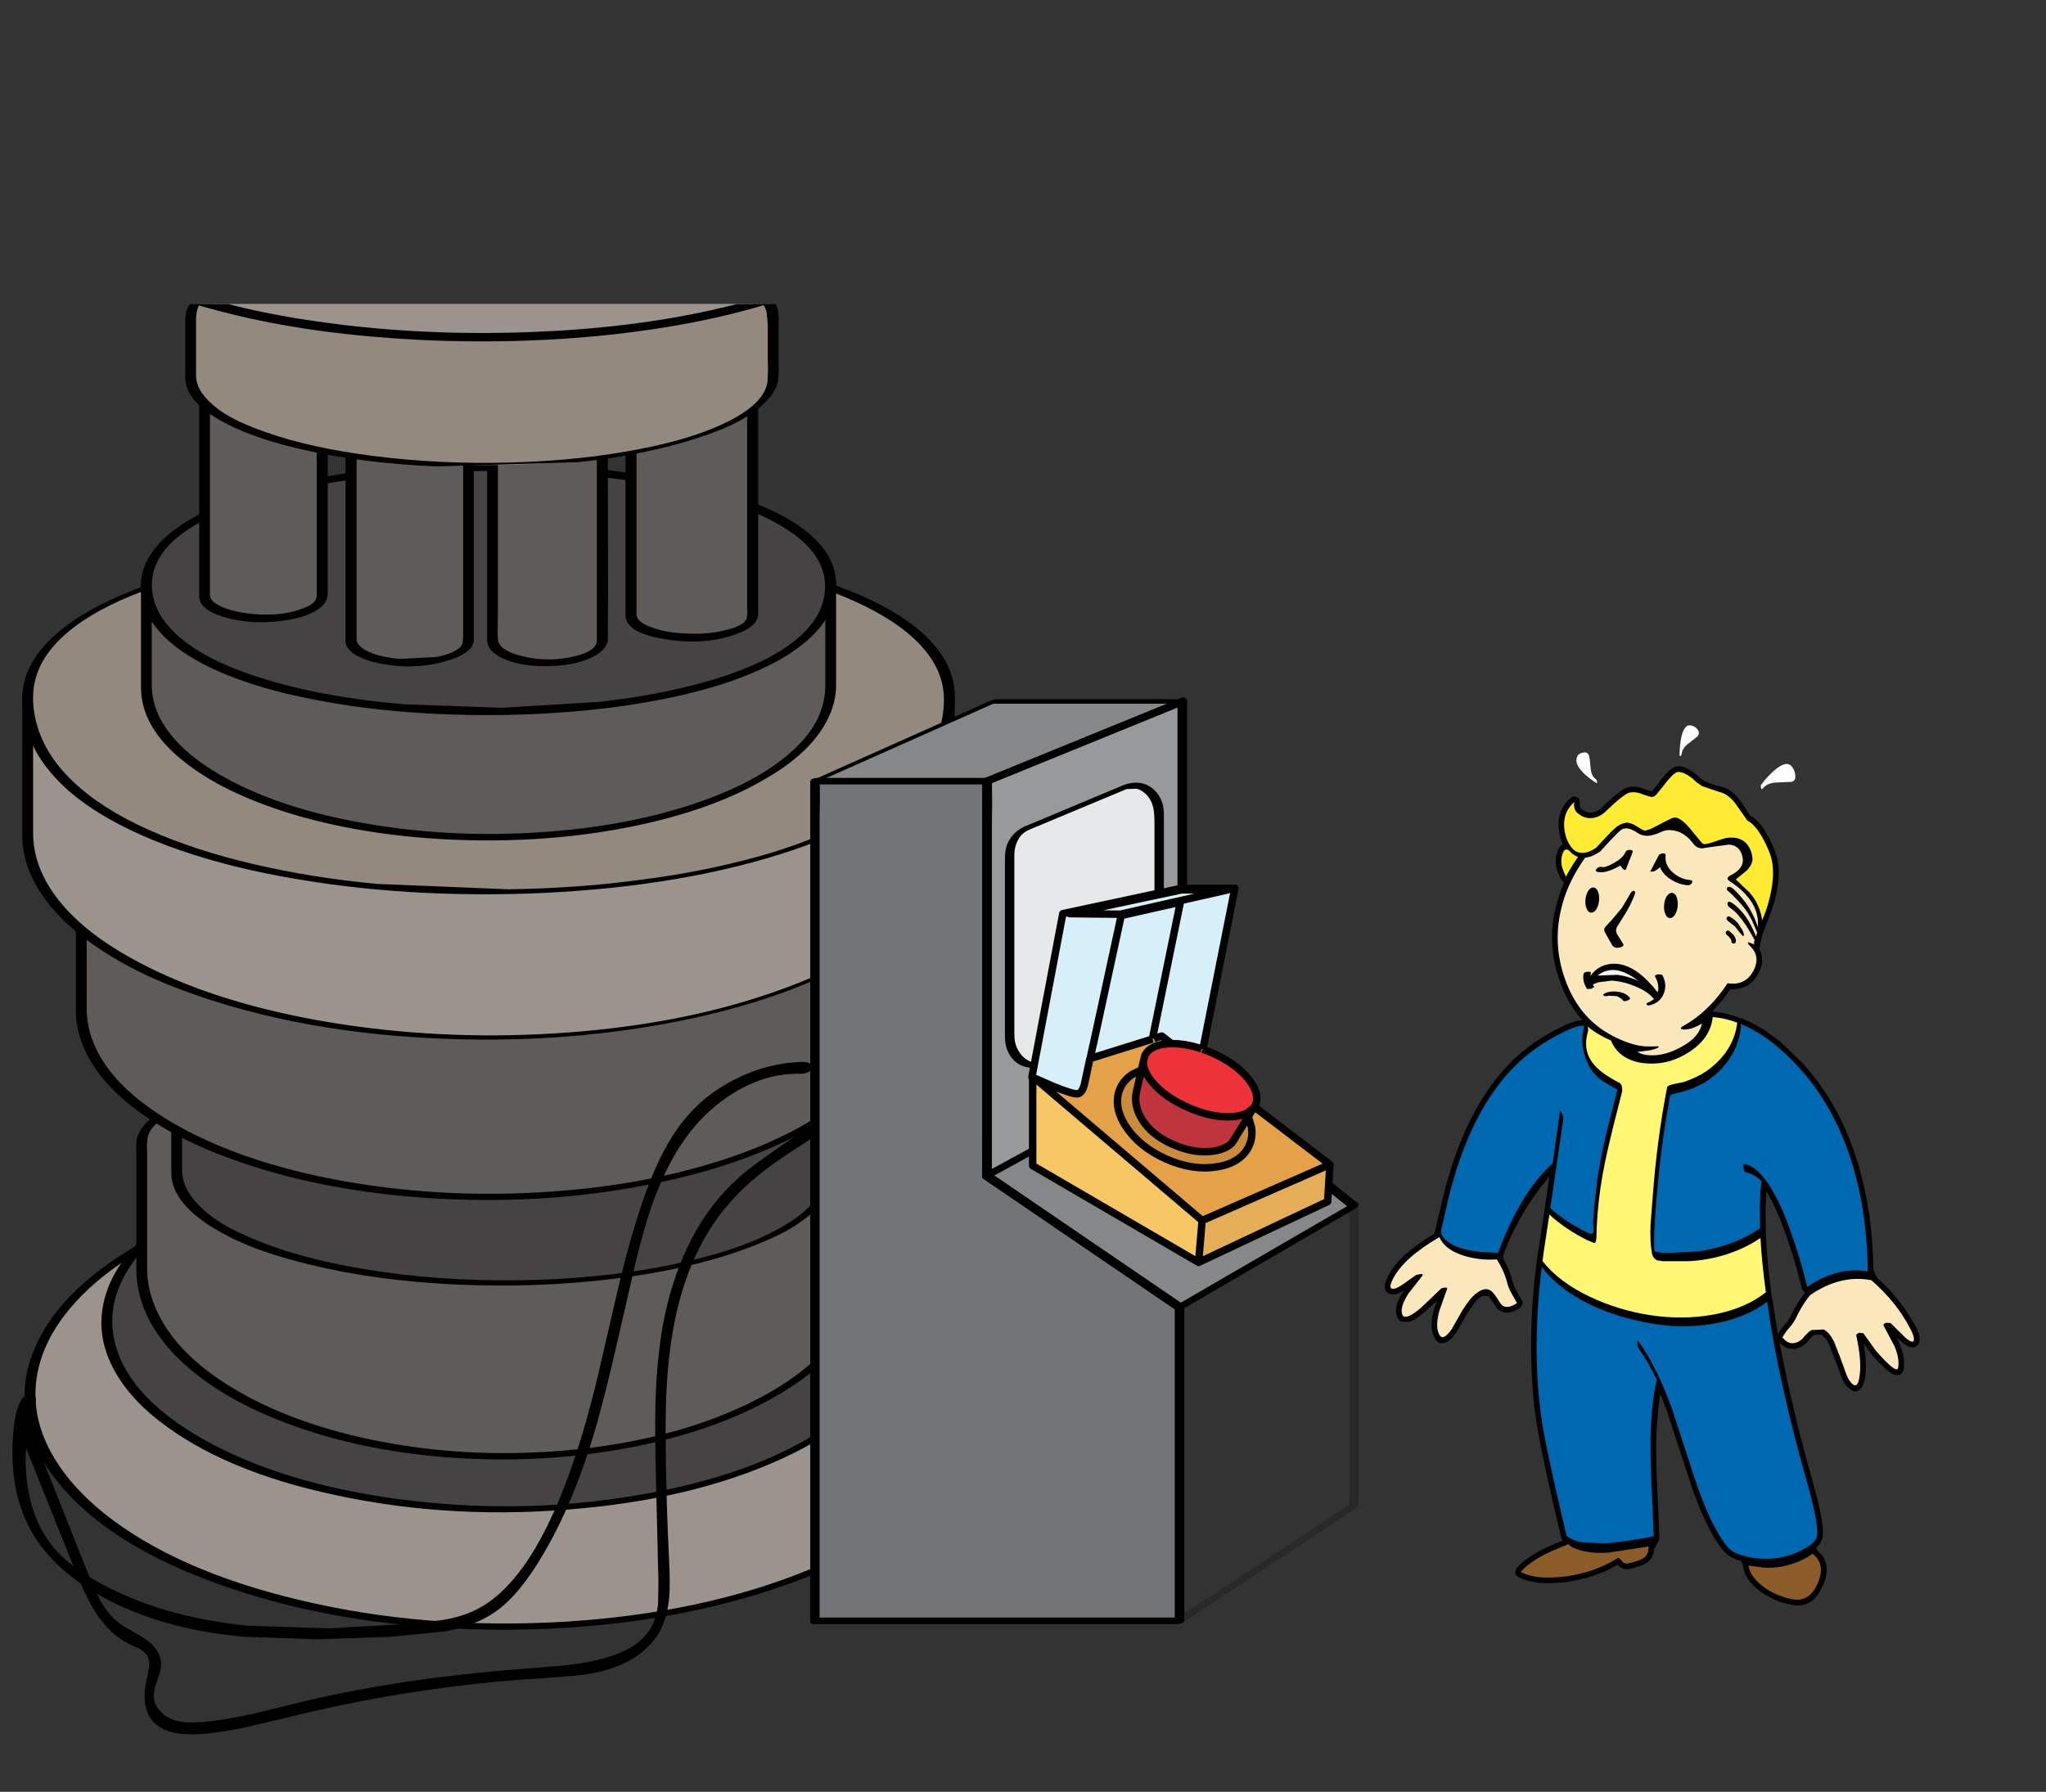
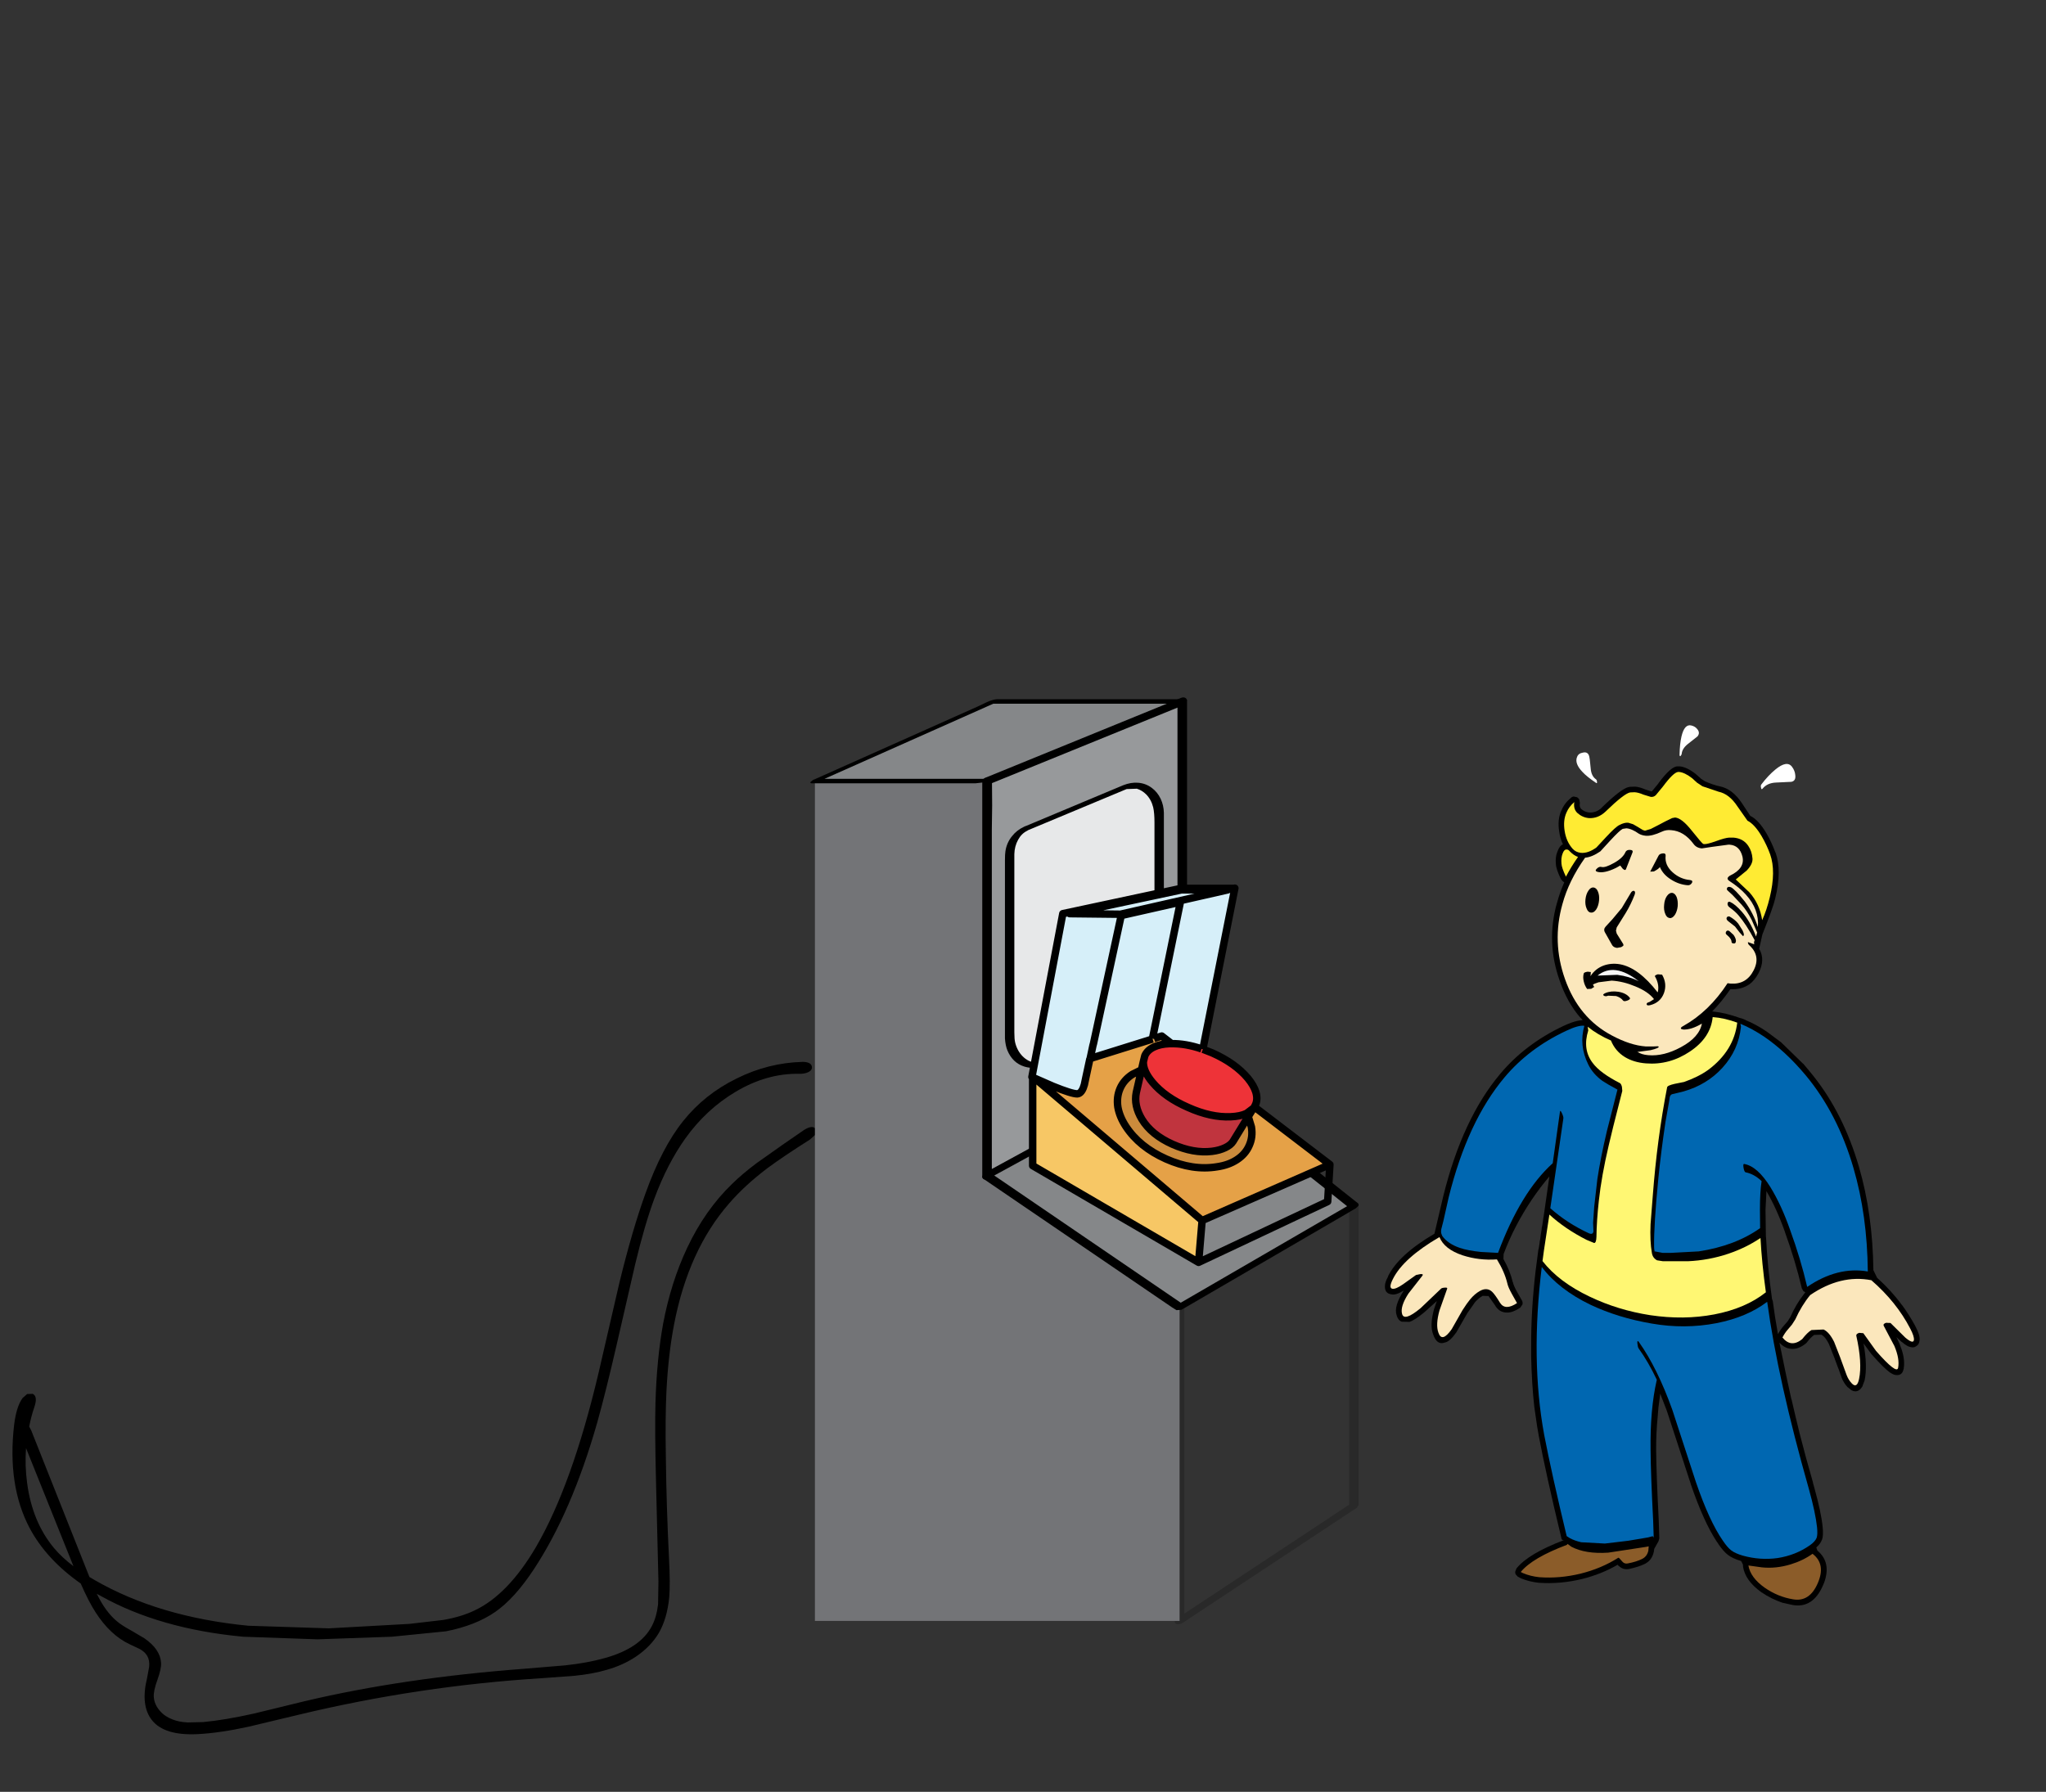
<svg xmlns="http://www.w3.org/2000/svg" xmlns:ns1="https://www.free-decompiler.com/flash" xmlns:xlink="http://www.w3.org/1999/xlink" ns1:objectType="frame" height="963.5px" width="1100.0px">
  <rect width="100%" height="100%" fill="#333333" stroke="none" />
  <g transform="matrix(2.0, 0.0, 0.0, 2.0, 0.0, 163.5)">
    <clipPath id="clipPath0" transform="matrix(1.0, 0.0, 0.0, 1.0, 0.0, 0.0)">
-       <path d="M0.0 0.0 L550.0 0.0 550.0 400.0 0.0 400.0 0.0 0.0" fill="#97999b" fill-rule="evenodd" stroke="none" />
-     </clipPath>
+       </clipPath>
    <g clip-path="url(#clipPath0)">
      <use ns1:characterId="3" height="438.15" transform="matrix(1.0, 0.0, 0.0, 1.0, 5.95, -81.75)" width="258.9" xlink:href="#sprite0" />
    </g>
    <use ns1:characterId="4" height="180.8" transform="matrix(1.0, 0.0, 0.0, 1.0, 3.35, 203.75)" width="272.3" xlink:href="#shape2" />
    <use ns1:characterId="6" height="249.2" transform="matrix(0.871, 0.0, 0.0, 1.0, 217.8, 105.75)" width="169.25" xlink:href="#sprite1" />
    <use ns1:characterId="8" height="102.6" transform="matrix(1.0, 0.0, 0.0, 1.0, 276.4, 156.05)" width="82.1" xlink:href="#sprite2" />
    <use ns1:characterId="23" height="249.75" transform="matrix(1.0, 0.0, 0.0, 1.0, 336.45, 100.15)" width="198.15" xlink:href="#sprite3" />
  </g>
  <defs>
    <g id="sprite0" transform="matrix(1.0, 0.0, 0.0, 1.0, 0.05, 12.8)">
      <use ns1:characterId="2" height="438.15" transform="matrix(1.0, 0.0, 0.0, 1.0, -0.05, -12.8)" width="258.9" xlink:href="#shape1" />
    </g>
    <g id="shape1" transform="matrix(1.0, 0.0, 0.0, 1.0, 0.05, 12.8)">
      <path d="M238.25 313.3 Q247.8 321.95 253.5 332.1 256.35 337.2 257.3 340.55 L257.3 362.35 Q257.3 375.0 247.3 386.55 237.6 397.7 219.95 406.3 182.6 424.5 129.7 424.5 76.8 424.5 39.45 406.3 21.75 397.7 12.1 386.55 2.05 375.0 2.05 362.35 2.05 349.7 12.1 338.15 21.75 327.0 39.45 318.4 76.8 300.2 129.7 300.2 154.05 300.2 176.6 304.55 L176.6 294.55 184.05 295.55 Q193.25 296.9 201.65 298.75 228.65 304.7 238.25 313.3" fill="#9b938c" fill-rule="evenodd" stroke="none" />
      <path d="M239.6 312.75 L239.65 312.8 Q246.6 319.05 251.6 326.3 255.25 331.6 257.4 336.55 L258.25 338.4 Q258.7 339.55 258.75 340.4 L258.85 343.55 258.75 346.7 258.75 357.2 258.55 364.75 Q258.2 368.85 257.15 372.15 254.2 381.05 246.05 389.45 237.1 398.55 223.65 405.5 212.6 411.2 197.9 415.75 165.45 425.7 126.4 425.35 87.85 424.95 56.35 414.35 42.15 409.55 31.75 403.7 18.9 396.5 10.8 387.15 3.4 378.65 1.4 369.55 -0.75 360.0 2.9 350.75 10.0 332.7 36.05 319.15 62.05 305.75 98.45 301.25 137.35 296.45 175.15 303.3 L175.15 294.7 Q175.15 294.25 176.0 293.9 L177.15 293.7 183.3 294.5 Q198.7 296.65 211.85 300.25 221.2 302.8 227.55 305.55 235.25 308.9 239.55 312.75 L239.6 312.75 M236.9 313.9 Q232.05 309.65 223.15 306.15 211.2 301.4 192.2 297.85 L180.55 296.0 178.05 295.7 178.05 304.35 Q178.05 304.95 177.1 305.25 L175.75 305.35 Q167.15 303.65 157.15 302.55 118.0 298.25 81.5 305.55 47.6 312.35 26.5 326.85 17.0 333.35 11.25 340.95 4.35 350.05 3.6 359.95 2.9 369.7 8.55 379.15 13.3 387.1 22.0 394.1 41.1 409.35 73.95 417.25 107.95 425.5 146.15 423.2 183.2 420.85 211.4 409.25 239.5 397.7 250.3 380.7 255.7 372.15 255.85 362.95 L255.95 344.05 255.85 340.85 255.85 340.8 254.6 337.55 Q249.25 325.05 236.95 313.95 L236.9 313.9" fill="#000000" fill-rule="evenodd" stroke="none" />
      <path d="M236.05 342.65 Q236.05 352.9 227.65 362.2 219.55 371.25 204.8 378.2 173.55 392.9 129.4 392.9 85.2 392.9 53.95 378.2 39.2 371.25 31.1 362.2 22.7 352.9 22.7 342.65 22.7 332.4 31.1 323.05 39.2 314.05 53.95 307.1 85.2 292.35 129.4 292.35 173.6 292.35 204.8 307.1 219.6 314.05 227.65 323.05 236.05 332.4 236.05 342.65" fill="#454343" fill-rule="evenodd" stroke="none" />
      <path d="M237.5 342.5 Q237.5 346.5 236.2 350.4 230.9 366.1 207.3 377.9 183.75 389.55 150.75 392.7 116.3 396.05 84.55 389.25 54.2 382.85 36.75 369.2 28.95 363.15 24.9 355.95 20.15 347.45 21.6 338.8 24.25 322.75 46.15 310.2 67.85 297.85 100.05 293.5 133.75 288.9 166.75 294.55 198.3 300.0 217.7 312.95 226.35 318.75 231.35 325.4 237.45 333.55 237.5 342.45 L237.5 342.5 M234.6 342.8 Q234.6 338.95 233.3 335.2 228.25 319.85 205.25 308.55 182.45 297.35 150.35 294.2 116.75 291.0 85.8 297.5 56.0 303.8 39.25 316.9 31.65 322.8 27.75 329.7 23.1 337.9 24.5 346.25 27.1 361.85 48.35 374.0 69.45 385.95 100.75 390.2 133.55 394.65 165.65 389.15 196.2 384.0 215.3 371.45 223.7 365.9 228.6 359.4 234.55 351.45 234.6 342.85 L234.6 342.8" fill="#000000" fill-rule="evenodd" stroke="none" />
      <path d="M32.1 328.45 L32.1 294.55 Q32.1 284.5 62.5 278.6 89.85 273.3 129.4 273.3 168.9 273.3 196.25 278.6 226.65 284.5 226.65 294.55 L226.65 328.45 Q226.65 338.65 219.0 348.0 211.6 357.05 198.15 364.0 169.65 378.75 129.4 378.75 89.1 378.75 60.6 364.0 47.15 357.05 39.75 348.0 32.1 338.65 32.1 328.45" fill="#5f5b59" fill-rule="evenodd" stroke="none" />
      <path d="M33.55 328.3 Q33.55 334.3 36.45 340.25 42.15 352.15 58.2 361.35 74.15 370.5 96.2 374.75 119.35 379.2 143.75 377.35 167.65 375.55 186.7 368.25 205.6 360.95 215.75 350.15 225.2 340.05 225.2 328.35 L225.2 296.2 225.2 294.45 224.8 292.7 Q223.5 289.25 217.45 286.1 211.8 283.2 201.95 280.8 192.65 278.55 180.4 277.05 L155.1 274.85 Q141.05 274.1 127.7 274.15 L100.65 274.95 75.4 277.3 Q63.7 278.85 54.5 281.2 52.5 281.65 50.05 282.4 L42.85 285.0 Q40.95 285.85 40.0 286.4 37.4 287.85 35.7 289.6 34.1 291.2 33.7 293.0 L33.5 295.1 33.55 297.15 33.55 328.3 M30.65 297.3 L30.6 295.2 Q30.65 293.95 30.85 293.15 31.45 291.05 33.35 289.05 36.9 285.4 44.95 282.45 52.9 279.55 64.0 277.5 74.65 275.55 87.8 274.3 L114.9 272.65 Q128.5 272.2 143.0 272.6 L170.25 274.15 Q182.95 275.25 194.4 277.25 205.45 279.2 213.4 282.0 221.6 284.95 225.25 288.4 227.2 290.25 227.8 292.25 228.1 293.25 228.1 296.25 L228.1 328.25 Q228.1 334.2 225.45 340.05 219.9 352.15 204.0 361.75 188.05 371.3 165.8 375.9 142.4 380.7 117.65 379.25 93.35 377.8 73.4 370.7 53.6 363.7 42.2 352.7 36.9 347.55 33.95 341.8 30.7 335.35 30.65 328.65 L30.65 297.3" fill="#000000" fill-rule="evenodd" stroke="none" />
      <path d="M41.5 302.1 L41.5 281.9 Q41.5 275.9 68.95 272.4 93.7 269.25 129.4 269.25 165.1 269.25 189.85 272.4 217.3 275.9 217.3 281.9 L217.3 302.1 Q217.3 314.55 191.55 323.35 165.85 332.1 129.4 332.1 92.95 332.1 67.25 323.35 41.5 314.55 41.5 302.1" fill="#454343" fill-rule="evenodd" stroke="none" />
      <path d="M40.05 285.1 L40.0 283.15 Q39.95 281.95 40.2 281.25 40.75 279.7 42.7 278.45 43.8 277.75 46.15 276.75 50.65 274.9 58.45 273.4 65.2 272.05 75.4 271.0 94.4 269.0 118.8 268.6 142.75 268.2 165.25 269.45 188.55 270.75 202.4 273.55 209.95 275.1 213.9 276.85 215.85 277.75 216.8 278.45 218.45 279.65 218.7 281.1 L218.85 283.65 218.75 286.2 218.75 297.3 218.8 300.4 218.6 303.5 Q218.05 307.15 214.9 310.75 211.2 314.9 205.2 318.25 200.65 320.7 193.9 323.15 179.0 328.55 159.2 331.0 138.45 333.55 116.4 332.55 94.85 331.5 77.45 327.25 69.3 325.25 63.4 323.1 55.9 320.3 50.25 316.65 40.1 310.05 40.05 302.55 L40.05 285.1 M42.95 284.4 L42.95 301.8 Q42.95 305.35 45.35 308.75 48.3 312.85 53.75 316.2 57.75 318.6 63.95 321.05 77.35 326.4 96.9 329.2 116.75 332.0 138.6 331.3 160.05 330.55 177.45 326.6 194.7 322.8 205.0 316.6 215.3 310.45 215.8 303.15 L215.85 296.95 215.85 285.95 215.85 282.45 Q215.6 280.75 214.3 279.7 211.9 277.8 206.05 276.25 200.7 274.8 192.2 273.5 175.4 271.15 152.65 270.35 129.5 269.5 107.1 270.25 83.2 271.05 67.05 273.25 58.0 274.55 52.7 275.9 49.4 276.8 47.8 277.45 L46.7 277.9 46.4 278.05 Q45.8 278.4 45.15 278.7 L44.95 278.85 44.6 279.05 Q43.4 279.9 43.05 280.85 42.85 281.45 42.9 282.55 L42.95 284.4" fill="#000000" fill-rule="evenodd" stroke="none" />
      <path d="M15.85 258.7 L15.85 224.8 Q15.85 206.2 50.05 195.25 80.85 185.4 125.35 185.4 169.8 185.4 200.6 195.25 234.8 206.2 234.8 224.8 L234.8 258.7 Q234.8 268.95 226.2 278.25 217.9 287.3 202.75 294.25 170.65 309.0 125.3 309.0 79.95 309.0 47.9 294.25 32.75 287.3 24.45 278.25 15.85 268.9 15.85 258.7" fill="#5f5b59" fill-rule="evenodd" stroke="none" />
      <path d="M17.3 258.3 L17.3 258.5 Q17.35 264.6 20.45 270.4 26.8 282.2 45.0 291.6 62.8 300.7 87.75 305.0 114.1 309.5 141.75 307.6 168.4 305.8 190.25 298.4 211.65 291.05 222.95 280.15 233.35 270.2 233.35 258.4 L233.35 233.3 233.45 225.85 Q233.3 221.65 232.15 218.6 229.75 212.25 222.45 206.85 215.55 201.75 204.65 197.75 194.25 193.9 180.9 191.25 167.7 188.65 153.15 187.4 L123.3 186.2 93.7 187.65 Q78.95 189.1 66.4 191.75 53.1 194.55 43.2 198.45 32.6 202.75 26.45 207.75 19.8 213.25 17.95 219.65 17.3 222.05 17.3 225.35 L17.3 258.3 M14.4 259.1 L14.4 259.0 14.4 258.85 14.4 225.65 Q14.4 218.7 18.45 213.15 22.95 207.05 32.05 201.95 40.85 197.1 53.3 193.45 65.45 189.95 79.55 187.85 93.25 185.75 109.05 184.95 124.55 184.2 139.55 184.85 155.55 185.5 169.35 187.45 184.2 189.55 195.85 192.75 208.6 196.3 217.25 200.85 226.75 205.85 231.45 211.65 236.25 217.65 236.25 224.7 L236.25 258.3 Q236.25 264.0 233.6 269.55 227.75 281.8 210.0 291.5 192.5 301.1 167.55 305.85 141.6 310.9 113.35 309.55 85.4 308.15 62.85 301.05 40.6 294.1 27.7 283.25 21.75 278.2 18.4 272.55 14.45 265.95 14.4 259.1" fill="#000000" fill-rule="evenodd" stroke="none" />
      <path d="M1.45 211.65 L1.45 174.9 Q1.45 154.75 40.15 142.85 75.0 132.2 125.35 132.2 175.65 132.2 210.5 142.85 249.2 154.75 249.2 174.9 L249.2 211.65 Q249.2 222.75 239.45 232.85 230.05 242.65 212.9 250.15 176.65 266.1 125.3 266.1 74.0 266.1 37.75 250.15 20.6 242.65 11.2 232.85 1.45 222.75 1.45 211.65" fill="#9b938c" fill-rule="evenodd" stroke="none" />
      <path d="M4.55 226.65 Q0.05 219.5 0.0 212.05 L0.0 175.6 Q0.0 168.2 5.0 162.0 10.15 155.65 20.65 150.1 30.5 145.0 44.5 141.15 57.8 137.5 74.05 135.15 90.25 132.85 107.25 132.1 124.15 131.3 141.55 131.9 158.8 132.6 174.8 134.7 190.95 136.8 204.6 140.35 218.8 144.05 228.75 148.9 239.5 154.15 244.85 160.35 250.6 167.0 250.65 174.55 L250.65 211.15 Q250.6 217.55 247.55 223.45 243.75 230.9 235.95 237.25 229.8 242.3 220.6 247.05 200.85 257.3 172.55 262.5 143.0 267.85 111.5 266.4 80.75 265.05 54.8 257.35 42.95 253.8 33.9 249.65 22.95 244.55 14.95 238.05 8.3 232.65 4.55 226.65 M2.9 211.25 Q2.9 217.85 6.45 224.3 13.7 237.25 34.0 247.3 54.0 257.25 82.2 262.0 111.95 266.95 143.0 265.05 173.7 263.15 198.1 255.25 209.4 251.6 217.9 247.35 228.25 242.15 235.55 235.5 247.75 224.45 247.75 211.65 L247.75 183.8 247.8 175.7 Q247.6 171.05 246.2 167.8 243.4 161.1 235.05 155.1 227.0 149.5 214.95 145.3 203.25 141.1 188.2 138.3 173.45 135.5 156.9 134.1 L123.4 132.8 90.15 134.25 Q73.2 135.8 59.3 138.6 44.35 141.55 33.2 145.7 21.35 150.1 14.15 155.55 6.35 161.4 3.9 168.4 2.9 171.4 2.9 174.9 L2.9 211.25" fill="#000000" fill-rule="evenodd" stroke="none" />
      <path d="M249.2 174.9 Q249.2 199.5 210.5 213.95 175.65 227.0 125.35 227.0 75.0 227.0 40.15 213.95 1.45 199.5 1.45 174.9 1.45 154.75 40.15 142.85 75.0 132.2 125.35 132.2 175.65 132.2 210.5 142.85 249.2 154.75 249.2 174.9" fill="#93897e" fill-rule="evenodd" stroke="none" />
      <path d="M241.2 193.35 Q247.7 185.05 247.75 175.3 247.75 171.35 246.15 167.6 242.95 160.35 233.7 154.25 225.05 148.55 211.2 144.1 198.2 139.9 181.35 137.15 165.2 134.55 146.95 133.5 129.55 132.5 111.1 133.1 92.7 133.75 76.15 135.95 58.9 138.25 45.05 142.05 30.5 146.1 20.95 151.3 10.7 156.95 6.25 163.75 1.45 171.0 3.5 180.4 5.55 189.65 13.6 197.3 21.4 204.7 34.05 210.35 46.2 215.8 62.25 219.55 77.8 223.2 95.35 224.85 L130.75 226.3 Q149.5 226.0 165.8 223.8 182.6 221.7 197.8 217.5 212.6 213.35 223.6 207.4 235.15 201.1 241.2 193.35 M243.85 159.25 Q250.6 166.3 250.65 174.5 L250.65 174.55 Q250.65 179.3 249.05 183.95 245.85 192.95 236.55 200.55 227.85 207.65 213.85 213.3 200.7 218.5 183.8 222.0 167.6 225.35 149.35 226.7 131.95 228.05 113.1 227.45 94.85 226.85 77.8 224.2 60.1 221.5 46.05 217.0 31.1 212.25 20.75 205.85 9.85 199.15 4.55 190.7 1.9 186.5 0.75 181.85 -0.45 176.95 0.2 172.3 1.45 164.25 9.4 157.4 16.75 151.05 29.75 145.9 41.95 141.1 58.45 137.7 74.15 134.55 92.35 132.95 L128.7 131.55 165.0 133.45 Q183.3 135.35 198.25 138.75 213.65 142.15 225.4 147.3 237.55 152.7 243.85 159.25" fill="#000000" fill-rule="evenodd" stroke="none" />
      <path d="M33.35 171.85 L33.35 144.55 Q33.35 129.6 62.1 120.8 87.95 112.85 125.35 112.85 162.7 112.85 188.55 120.8 217.3 129.6 217.3 144.55 L217.3 171.85 Q217.3 180.05 210.05 187.6 203.1 194.85 190.35 200.45 163.4 212.3 125.3 212.3 87.25 212.3 60.3 200.45 47.55 194.85 40.6 187.6 33.35 180.05 33.35 171.85" fill="#5f5b59" fill-rule="evenodd" stroke="none" />
      <path d="M31.9 144.9 Q31.9 139.4 35.75 134.65 39.75 129.65 47.65 125.6 54.75 121.9 65.4 118.95 75.25 116.3 87.45 114.55 99.7 112.85 112.05 112.3 125.1 111.7 137.65 112.2 L162.35 114.3 Q174.45 115.9 184.6 118.55 195.4 121.45 202.55 125.05 210.4 128.9 214.5 133.7 218.7 138.5 218.75 144.4 L218.75 171.6 Q218.7 176.45 216.25 181.05 213.35 186.6 207.5 191.35 202.85 195.1 195.95 198.7 181.35 206.3 160.05 210.15 138.2 214.05 114.4 212.9 91.45 211.75 72.3 206.0 53.65 200.3 42.9 191.5 31.95 182.6 31.9 172.05 L31.9 144.9 M34.8 171.65 Q34.9 176.7 37.6 181.35 43.15 190.85 58.2 198.2 73.1 205.5 94.1 208.9 116.05 212.5 139.4 210.95 161.6 209.5 179.85 203.55 197.65 197.7 207.15 188.95 215.8 181.1 215.85 171.6 L215.85 150.65 215.85 144.85 Q215.65 141.55 214.6 139.2 212.5 134.25 206.35 130.05 200.45 126.0 191.35 122.8 182.7 119.8 171.45 117.7 160.65 115.65 148.4 114.7 L123.55 113.75 99.05 114.9 Q86.6 116.05 76.3 118.1 65.25 120.3 56.95 123.4 48.1 126.7 42.75 130.75 37.15 134.95 35.55 139.9 34.8 142.0 34.8 144.7 L34.8 171.65" fill="#000000" fill-rule="evenodd" stroke="none" />
      <path d="M217.3 144.55 Q217.3 160.6 188.55 170.0 162.7 178.5 125.35 178.5 87.95 178.5 62.1 170.0 33.35 160.6 33.35 144.55 33.35 129.6 62.1 120.8 87.95 112.85 125.35 112.85 162.7 112.85 188.55 120.8 217.3 129.6 217.3 144.55" fill="#454343" fill-rule="evenodd" stroke="none" />
-       <path d="M218.75 144.45 Q218.75 147.6 217.5 150.7 215.1 156.7 207.95 161.8 201.6 166.4 190.8 170.25 181.1 173.65 168.35 175.9 156.3 178.05 142.65 178.9 129.6 179.75 115.45 179.3 101.7 178.85 89.15 177.1 75.7 175.15 65.5 172.25 54.15 168.95 46.75 164.7 38.65 160.1 34.95 154.55 33.05 151.75 32.3 148.55 31.55 145.15 32.15 141.95 33.35 135.95 39.5 130.75 45.15 126.05 54.8 122.3 64.55 118.6 76.2 116.35 87.9 113.95 101.5 112.85 L128.65 111.9 155.45 113.4 Q168.65 114.75 180.0 117.35 191.75 120.1 200.15 123.85 209.0 127.8 213.75 132.85 218.7 138.05 218.75 144.35 L218.75 144.45 M215.8 144.7 Q215.8 141.75 214.6 139.2 212.35 133.9 205.45 129.5 199.05 125.3 188.9 122.05 179.15 118.95 167.05 117.0 155.2 115.1 141.75 114.3 128.5 113.55 115.2 114.0 101.7 114.45 89.4 116.05 76.85 117.65 66.5 120.5 55.9 123.3 48.45 127.25 40.7 131.35 37.5 136.15 33.9 141.45 35.15 147.6 36.45 153.55 42.25 158.5 47.85 163.35 57.3 167.05 65.9 170.5 78.15 173.1 89.65 175.45 102.65 176.55 L129.0 177.5 155.1 175.9 Q168.35 174.4 178.75 171.8 189.8 169.15 198.15 165.25 206.7 161.15 211.15 156.2 215.8 150.95 215.8 144.75 L215.8 144.7" fill="#000000" fill-rule="evenodd" stroke="none" />
+       <path d="M218.75 144.45 Q218.75 147.6 217.5 150.7 215.1 156.7 207.95 161.8 201.6 166.4 190.8 170.25 181.1 173.65 168.35 175.9 156.3 178.05 142.65 178.9 129.6 179.75 115.45 179.3 101.7 178.85 89.15 177.1 75.7 175.15 65.5 172.25 54.15 168.95 46.75 164.7 38.65 160.1 34.95 154.55 33.05 151.75 32.3 148.55 31.55 145.15 32.15 141.95 33.35 135.95 39.5 130.75 45.15 126.05 54.8 122.3 64.55 118.6 76.2 116.35 87.9 113.95 101.5 112.85 L128.65 111.9 155.45 113.4 Q168.65 114.75 180.0 117.35 191.75 120.1 200.15 123.85 209.0 127.8 213.75 132.85 218.7 138.05 218.75 144.35 L218.75 144.45 M215.8 144.7 Q215.8 141.75 214.6 139.2 212.35 133.9 205.45 129.5 199.05 125.3 188.9 122.05 179.15 118.95 167.05 117.0 155.2 115.1 141.75 114.3 128.5 113.55 115.2 114.0 101.7 114.45 89.4 116.05 76.85 117.65 66.5 120.5 55.9 123.3 48.45 127.25 40.7 131.35 37.5 136.15 33.9 141.45 35.15 147.6 36.45 153.55 42.25 158.5 47.85 163.35 57.3 167.05 65.9 170.5 78.15 173.1 89.65 175.45 102.65 176.55 Q168.35 174.4 178.75 171.8 189.8 169.15 198.15 165.25 206.7 161.15 211.15 156.2 215.8 150.95 215.8 144.75 L215.8 144.7" fill="#000000" fill-rule="evenodd" stroke="none" />
      <path d="M88.35 159.35 L88.35 105.4 Q103.15 108.45 119.95 108.6 L119.95 159.35 Q119.95 161.85 115.3 163.6 110.7 165.35 104.15 165.35 97.6 165.35 93.0 163.6 88.35 161.85 88.35 159.35" fill="#5f5b59" fill-rule="evenodd" stroke="none" />
      <path d="M89.85 159.2 L89.85 159.35 Q90.2 161.15 93.25 162.5 96.3 163.9 101.5 164.35 L111.25 163.85 Q115.65 163.0 117.5 161.4 118.2 160.8 118.4 159.95 L118.5 158.3 118.5 109.5 Q103.5 109.3 89.85 106.75 L89.85 159.2 M86.9 159.75 L86.9 159.6 86.9 159.5 86.9 105.55 Q86.9 104.95 87.85 104.65 L89.25 104.55 Q103.85 107.55 120.45 107.7 121.4 107.7 121.4 108.45 L121.4 159.2 Q121.2 162.95 113.55 165.05 105.05 167.4 95.95 165.55 92.0 164.75 89.45 163.2 87.0 161.6 86.9 159.75" fill="#000000" fill-rule="evenodd" stroke="none" />
-       <path d="M126.4 108.6 L126.9 108.6 Q142.15 108.6 155.95 105.75 L155.95 159.35 Q155.95 161.85 151.6 163.6 147.3 165.35 141.15 165.35 135.0 165.35 130.7 163.6 126.4 161.85 126.4 159.35 L126.4 108.6" fill="#5f5b59" fill-rule="evenodd" stroke="none" />
      <path d="M154.45 106.95 Q141.25 109.5 127.85 109.55 L127.85 151.25 127.8 155.2 Q127.75 157.6 127.85 159.15 128.1 161.95 133.75 163.45 141.0 165.45 148.5 163.65 154.35 162.25 154.45 159.45 L154.45 106.95 M124.95 108.75 Q124.95 107.85 126.4 107.65 L127.25 107.65 Q141.15 107.8 155.7 104.9 156.3 104.75 156.8 104.9 157.4 105.05 157.4 105.6 L157.45 145.95 157.4 158.95 Q157.35 161.4 154.3 163.3 149.45 166.2 141.1 166.3 132.4 166.4 127.6 163.35 124.95 161.7 124.95 159.2 L124.95 108.75" fill="#000000" fill-rule="evenodd" stroke="none" />
      <path d="M163.6 152.6 L163.6 105.65 Q182.9 101.95 196.1 94.6 L196.3 95.5 196.3 152.6 Q196.3 155.1 191.5 156.85 186.75 158.6 179.95 158.6 173.2 158.6 168.4 156.85 163.6 155.1 163.6 152.6" fill="#5f5b59" fill-rule="evenodd" stroke="none" />
      <path d="M165.1 152.45 Q165.15 154.45 169.25 155.9 173.25 157.4 178.9 157.55 184.65 157.8 189.3 156.55 191.3 156.05 192.35 155.55 194.15 154.75 194.7 153.55 L194.9 152.15 194.85 150.75 194.85 98.0 194.9 96.45 194.9 96.35 Q182.55 102.8 165.1 106.3 L165.1 152.45 M162.15 152.7 L162.15 105.75 Q162.15 105.4 162.6 105.1 L163.4 104.7 Q182.4 101.1 195.5 93.8 L196.65 93.6 Q197.4 93.7 197.55 94.2 L197.85 96.3 197.8 98.4 197.8 152.3 Q197.7 155.75 191.45 157.85 183.0 160.8 172.5 159.0 162.55 157.35 162.15 152.9 L162.15 152.7" fill="#000000" fill-rule="evenodd" stroke="none" />
      <path d="M49.0 147.4 L49.0 93.4 Q61.35 101.2 80.6 105.25 L80.6 147.4 Q80.6 149.9 76.0 151.65 71.4 153.4 64.8 153.4 58.25 153.4 53.6 151.65 49.0 149.9 49.0 147.4" fill="#5f5b59" fill-rule="evenodd" stroke="none" />
      <path d="M50.45 147.3 Q50.5 148.85 53.2 150.15 55.6 151.35 59.65 152.0 68.85 153.35 75.5 150.75 77.1 150.15 77.9 149.55 79.1 148.6 79.15 147.3 L79.15 106.1 Q62.15 102.45 50.45 95.8 L50.45 147.3 M47.55 147.55 L47.55 93.55 Q47.55 92.8 48.55 92.5 L50.1 92.6 Q62.25 100.2 81.1 104.25 82.1 104.45 82.1 105.15 L82.1 146.4 Q82.1 148.6 80.8 149.95 77.55 153.2 69.5 154.15 61.3 155.2 54.2 153.1 47.75 151.15 47.55 147.7 L47.55 147.55" fill="#000000" fill-rule="evenodd" stroke="none" />
      <path d="M45.25 88.45 L45.25 72.4 Q45.25 63.6 69.7 58.4 91.75 53.75 123.55 53.75 155.35 53.75 177.4 58.4 201.85 63.6 201.85 72.4 L201.85 88.45 Q201.85 98.3 178.9 105.3 156.0 112.25 123.55 112.25 91.1 112.25 68.2 105.3 45.25 98.3 45.25 88.45" fill="#93897e" fill-rule="evenodd" stroke="none" />
      <path d="M52.9 100.05 Q43.85 94.8 43.8 88.8 L43.8 73.75 Q43.8 71.65 44.15 70.65 45.2 67.6 49.7 64.8 54.1 62.15 61.2 60.0 67.6 58.05 76.35 56.6 93.3 53.8 114.7 53.2 L155.3 54.45 Q175.6 56.3 188.05 60.25 194.7 62.4 198.5 64.9 202.45 67.6 203.15 70.7 L203.35 72.7 203.3 74.65 203.3 84.4 203.35 87.1 203.1 89.75 Q202.5 92.7 199.5 95.55 196.05 98.85 190.65 101.45 186.7 103.3 180.65 105.25 167.25 109.5 149.65 111.45 L111.4 112.6 Q92.45 111.8 77.1 108.45 69.9 106.9 64.7 105.15 58.0 102.95 52.9 100.05 M46.7 73.0 L46.7 88.05 Q46.7 90.95 48.85 93.6 51.55 96.95 56.45 99.6 59.9 101.45 65.45 103.4 77.45 107.65 94.4 109.8 112.55 112.1 131.45 111.55 150.5 111.0 166.1 107.9 181.2 105.0 190.45 100.15 199.8 95.25 200.35 89.55 L200.45 86.7 200.4 83.85 200.4 74.55 200.1 71.25 Q199.75 69.6 198.6 68.35 196.2 65.55 191.0 63.4 186.3 61.3 178.4 59.45 164.1 56.2 143.85 54.95 124.0 53.75 104.1 54.8 83.25 55.95 69.0 59.05 61.4 60.75 56.45 62.75 51.3 64.8 48.85 67.35 46.7 69.5 46.7 73.0" fill="#000000" fill-rule="evenodd" stroke="none" />
      <path d="M12.4 41.45 L12.4 16.9 Q12.4 3.4 47.15 -4.55 78.4 -11.65 123.55 -11.65 168.7 -11.65 199.95 -4.55 234.7 3.4 234.7 16.9 L234.7 41.45 Q234.7 48.85 225.95 55.6 217.55 62.15 202.15 67.2 169.6 77.85 123.55 77.85 77.5 77.85 44.95 67.2 29.55 62.15 21.15 55.6 12.4 48.85 12.4 41.45" fill="#9b938c" fill-rule="evenodd" stroke="none" />
      <path d="M10.95 19.6 Q10.95 15.8 11.25 14.55 12.55 9.45 18.6 5.15 24.5 1.1 34.15 -2.1 43.6 -5.2 55.5 -7.35 66.95 -9.45 81.5 -10.9 L110.0 -12.6 Q123.9 -13.0 139.35 -12.55 L168.0 -10.7 Q181.75 -9.35 193.55 -7.1 206.1 -4.65 214.7 -1.65 224.2 1.7 229.4 5.6 235.1 9.8 236.0 14.85 L236.2 17.95 236.15 21.0 236.15 35.05 236.25 39.0 236.05 42.95 Q235.45 47.7 231.5 52.15 226.9 57.25 219.35 61.3 213.8 64.25 205.2 67.3 187.0 73.7 161.5 76.8 135.35 79.9 107.2 78.6 79.75 77.25 57.85 72.05 47.7 69.65 40.25 66.95 30.85 63.55 23.7 59.05 11.05 51.1 10.95 41.6 L10.95 19.6 M13.85 41.4 Q13.9 45.6 17.05 49.65 20.05 53.6 26.35 57.55 32.5 61.35 40.95 64.45 58.3 70.95 83.05 74.15 108.65 77.5 136.05 76.5 162.85 75.55 185.2 70.6 195.5 68.3 203.0 65.8 212.55 62.6 219.8 58.35 232.85 50.7 233.2 42.05 L233.25 37.95 233.25 33.85 233.25 17.05 233.2 16.75 233.2 16.4 233.0 15.2 Q232.6 13.05 230.85 10.8 227.7 6.8 220.25 3.3 212.9 -0.1 202.4 -2.7 192.4 -5.2 179.15 -7.05 L152.3 -9.65 123.95 -10.55 95.25 -9.7 68.45 -7.15 Q55.05 -5.35 45.15 -2.9 34.5 -0.35 27.2 2.95 25.25 3.85 23.65 4.75 L20.75 6.5 Q19.35 7.5 18.25 8.45 L17.6 9.0 15.55 11.45 15.0 12.4 14.45 13.55 14.15 14.4 14.15 14.5 Q13.85 15.7 13.85 19.5 L13.85 41.4" fill="#000000" fill-rule="evenodd" stroke="none" />
    </g>
    <g id="shape2" transform="matrix(1.0, 0.0, 0.0, 1.0, -3.35, -203.75)">
      <path d="M27.1 347.35 L26.0 346.75 26.9 348.45 Q29.05 352.3 31.8 354.45 33.0 355.4 35.3 356.65 L38.85 358.75 Q43.1 361.7 43.3 365.35 43.4 366.9 42.3 369.95 41.2 372.95 41.35 374.55 41.5 376.55 43.0 378.25 44.35 379.8 46.4 380.55 48.2 381.25 50.45 381.35 L54.6 381.25 Q60.5 380.7 68.3 378.95 L81.85 375.65 Q108.45 369.35 141.15 366.9 L151.95 366.0 Q157.95 365.35 162.55 364.05 172.15 361.4 175.25 355.4 176.5 353.0 176.9 349.6 L177.0 343.45 176.35 316.75 Q176.0 302.75 176.2 295.4 176.55 283.55 178.25 274.2 180.35 263.05 184.7 253.8 189.5 243.6 196.8 236.55 199.5 233.9 203.35 231.0 L210.35 226.05 216.15 222.05 Q218.4 220.65 219.25 221.75 219.75 222.45 219.15 223.35 L217.7 224.65 Q210.5 229.2 206.2 232.4 200.15 237.0 196.05 241.75 185.05 254.3 181.2 274.35 179.65 282.4 179.15 292.3 178.8 299.5 179.0 310.45 179.15 323.3 179.85 337.45 180.2 344.2 179.9 347.7 179.35 353.4 177.1 357.3 174.95 360.9 171.1 363.55 167.55 365.95 163.1 367.2 159.4 368.3 154.5 368.8 L145.7 369.45 Q112.7 371.5 80.4 379.25 L66.8 382.5 Q59.0 384.2 53.0 384.5 44.2 384.9 40.9 380.8 37.7 376.85 39.55 369.35 L40.1 366.35 Q40.25 364.65 39.6 363.5 39.0 362.4 37.55 361.6 37.4 361.5 34.9 360.35 29.65 357.9 25.7 351.75 23.85 348.9 21.7 344.0 12.5 337.55 8.0 329.15 1.9 317.65 3.8 301.3 4.4 296.45 6.05 294.15 L7.3 293.05 8.8 293.0 Q10.2 293.7 9.25 296.5 8.35 299.15 7.85 301.8 L8.4 302.85 23.65 341.25 24.05 342.25 25.5 343.1 Q42.7 353.0 66.75 355.35 L88.4 356.05 110.05 354.85 119.1 353.8 Q124.05 352.95 127.65 351.2 136.6 346.95 144.1 334.15 153.75 317.55 160.85 287.6 L166.5 263.15 Q169.95 249.0 173.5 239.15 177.95 226.75 183.65 219.65 189.4 212.45 197.95 208.25 206.45 204.0 215.7 203.75 217.85 203.75 218.2 204.85 218.5 205.9 217.3 206.5 216.25 207.0 214.85 206.95 206.05 206.8 197.65 211.85 189.85 216.5 184.25 224.3 179.4 231.1 175.9 240.5 173.3 247.5 170.75 258.15 L165.85 279.45 Q162.85 292.5 160.55 300.7 153.7 324.75 143.45 340.25 138.3 348.05 133.1 351.65 127.8 355.3 119.85 356.85 L105.35 358.3 85.35 359.0 65.35 358.3 Q42.95 356.2 27.1 347.35 M7.3 317.05 Q8.7 327.5 14.55 334.5 16.65 337.0 19.75 339.35 L7.0 307.6 Q6.65 312.3 7.3 317.05" fill="#000000" fill-rule="evenodd" stroke="none" />
      <path d="M228.75 262.2 L275.65 234.95 275.65 315.55 228.75 346.55 228.75 262.2" fill="#97999b" fill-rule="evenodd" stroke="none" />
    </g>
    <g id="sprite1" transform="matrix(1.0, 0.0, 0.0, 1.0, 0.0, 0.0)">
      <use ns1:characterId="5" height="249.2" transform="matrix(1.0, 0.0, 0.0, 1.0, 0.0, 0.0)" width="169.25" xlink:href="#shape3" />
    </g>
    <g id="shape3" transform="matrix(1.0, 0.0, 0.0, 1.0, 0.0, 0.0)">
      <path d="M166.35 138.45 L115.45 164.25 115.45 246.35 166.35 217.05 166.35 138.45 M167.2 135.95 L167.65 135.8 168.25 135.75 Q169.25 135.7 169.25 136.55 L169.25 217.15 168.75 217.85 114.9 248.85 Q114.3 249.2 113.5 249.2 112.5 249.2 112.5 248.45 L112.5 164.1 Q112.5 163.65 113.35 163.2 L167.2 135.95" fill="#292929" fill-rule="evenodd" stroke="none" />
      <path d="M114.0 163.95 L114.0 248.3 1.45 248.3 1.45 22.5 54.55 22.5 54.55 128.65 114.0 163.95" fill="#737477" fill-rule="evenodd" stroke="none" />
      <path d="M114.8 1.1 L54.55 22.5 1.45 22.5 56.65 1.1 114.8 1.1" fill="#858789" fill-rule="evenodd" stroke="none" />
      <path d="M54.55 22.5 L114.8 1.1 114.8 100.0 54.55 128.65 54.55 22.5" fill="#97999b" fill-rule="evenodd" stroke="none" />
      <path d="M56.1 23.05 L56.15 29.05 56.05 35.5 56.05 126.8 113.3 99.6 Q113.2 98.95 113.25 98.0 L113.35 96.05 113.35 2.75 56.1 23.05 M53.1 22.9 L53.15 22.35 Q53.35 21.8 54.3 21.5 L54.35 21.5 114.55 0.1 Q115.15 -0.1 115.7 0.1 116.3 0.35 116.3 1.0 L116.3 99.85 Q116.3 100.5 115.45 100.85 L55.2 129.5 53.9 129.65 Q53.1 129.5 53.1 128.75 L53.1 22.9" fill="#000000" fill-rule="evenodd" stroke="none" />
      <path d="M114.8 100.0 L167.8 136.7 114.0 163.95 54.55 128.65 114.8 100.0" fill="#858789" fill-rule="evenodd" stroke="none" />
      <path d="M114.3 101.2 L56.8 128.55 114.35 162.75 Q140.05 149.75 165.7 136.8 L160.1 132.9 114.3 101.2 M115.2 99.05 L115.65 99.1 115.95 99.25 168.95 135.95 Q169.45 136.3 169.15 136.75 L168.4 137.35 114.55 164.65 113.05 164.75 111.75 164.05 53.4 129.4 Q52.9 129.05 53.2 128.6 53.45 128.2 53.95 127.95 L114.2 99.3 115.2 99.05" fill="#000000" fill-rule="evenodd" stroke="none" />
      <path d="M66.7 35.2 L97.2 24.1 Q101.05 22.7 104.35 25.05 107.7 27.35 107.7 31.45 L107.7 79.85 Q107.7 82.3 106.3 84.35 104.9 86.35 102.6 87.2 L72.05 98.5 Q68.2 99.9 64.9 97.55 61.55 95.25 61.55 91.15 L61.55 42.55 Q61.55 40.05 62.95 38.05 64.4 36.05 66.7 35.2" fill="#e7e8e9" fill-rule="evenodd" stroke="none" />
      <path d="M66.15 34.7 L66.65 34.55 96.65 23.6 Q99.0 22.8 101.15 22.95 103.55 23.1 105.45 24.35 107.15 25.45 108.15 27.25 109.1 29.0 109.15 31.05 L109.15 79.35 Q109.1 82.4 107.3 84.7 105.55 86.8 102.6 87.9 L72.95 98.85 Q69.35 100.15 66.05 99.25 62.45 98.25 60.85 94.9 60.25 93.6 60.1 91.7 L60.1 88.4 60.1 43.8 Q60.1 42.15 60.25 41.35 60.65 39.05 62.3 37.3 63.75 35.7 65.95 34.8 L66.0 34.8 66.15 34.7 M67.25 35.7 L67.0 35.85 Q65.2 36.6 64.15 38.3 63.05 40.05 63.0 42.15 L63.0 90.05 Q63.0 91.9 63.25 92.8 63.85 94.95 65.5 96.45 67.25 98.0 69.4 98.2 70.75 98.35 72.7 97.65 L75.85 96.4 98.35 88.05 102.05 86.65 Q104.05 85.7 105.05 84.2 105.95 82.85 106.15 80.95 L106.25 77.45 106.25 33.65 Q106.25 31.05 105.85 29.55 105.25 27.45 103.65 26.05 102.35 24.95 100.8 24.55 L97.65 24.65 67.25 35.7" fill="#000000" fill-rule="evenodd" stroke="none" />
-       <path d="M112.5 164.5 L54.25 129.9 53.45 129.4 53.1 128.55 Q53.0 126.55 53.05 123.6 L53.1 118.6 53.1 23.4 2.95 23.4 3.0 27.1 2.9 31.5 2.9 247.4 112.5 247.4 112.5 164.5 M115.1 163.2 L115.4 163.45 115.45 163.8 115.45 248.15 Q115.45 248.65 114.6 248.95 L113.45 249.15 0.9 249.15 Q0.0 249.15 0.0 248.45 L0.0 22.65 Q0.0 22.15 0.8 21.85 L2.0 21.65 55.1 21.65 Q56.0 21.65 56.0 22.35 L56.0 128.1 115.1 163.2" fill="#000000" fill-rule="evenodd" stroke="none" />
      <path d="M111.65 1.7 L56.5 1.7 4.4 21.9 54.75 21.9 111.65 1.7 M115.75 0.5 L116.25 0.65 116.25 0.7 116.25 0.75 116.25 0.85 116.25 0.9 116.2 0.95 115.95 1.15 Q115.5 1.5 114.8 1.65 L93.8 9.1 55.65 22.65 51.0 23.1 0.5 23.1 Q-0.2 23.1 0.15 22.7 L0.95 22.15 1.3 22.05 51.7 2.45 54.6 1.25 Q56.4 0.55 57.6 0.5 L115.75 0.5" fill="#000000" fill-rule="evenodd" stroke="none" />
    </g>
    <g id="sprite2" transform="matrix(1.0, 0.0, 0.0, 1.0, 41.05, 51.3)">
      <use ns1:characterId="7" height="102.6" transform="matrix(1.0, 0.0, 0.0, 1.0, -41.05, -51.3)" width="82.1" xlink:href="#shape4" />
    </g>
    <g id="shape4" transform="matrix(1.0, 0.0, 0.0, 1.0, 41.05, 51.3)">
      <path d="M-24.4 -4.5 L-23.65 -8.0 -23.5 -8.55 -16.05 -42.95 -0.15 -46.55 -7.65 -9.85 -7.6 -9.85 -7.6 -9.75 -24.4 -4.5 M-7.25 -9.9 L0.25 -46.65 14.0 -49.8 5.55 -7.1 Q1.3 -8.55 -2.5 -8.5 L-5.15 -10.55 -7.25 -9.9 M0.15 -49.85 L12.6 -49.85 -16.25 -43.3 -29.9 -43.45 0.15 -49.85 M-27.6 4.6 L-27.8 4.6 -31.5 3.65 -32.35 3.35 -39.55 0.25 -39.6 0.25 -31.45 -43.1 -16.45 -42.9 -25.85 0.3 -25.85 0.35 -26.35 2.65 Q-26.9 4.25 -27.6 4.6" fill="#d6eff9" fill-rule="evenodd" stroke="none" />
      <path d="M5.55 -7.1 L5.8 -7.0 5.9 -7.0 8.45 -6.0 Q14.6 -3.25 18.0 0.8 19.6 2.75 20.15 4.55 20.7 6.45 20.05 7.9 L19.75 8.5 19.5 8.85 17.65 10.25 Q15.95 11.05 13.4 11.15 8.1 11.4 1.95 8.65 -4.25 5.95 -7.65 1.9 -10.2 -1.15 -10.1 -3.65 L-9.7 -5.25 Q-9.05 -6.75 -7.25 -7.6 -5.55 -8.4 -3.05 -8.5 L-2.5 -8.5 Q1.3 -8.55 5.55 -7.1" fill="#ee3338" fill-rule="evenodd" stroke="none" />
      <path d="M-39.3 0.8 L-34.4 2.95 Q-29.35 5.0 -27.85 5.0 L-27.45 4.9 Q-26.5 4.5 -25.95 2.5 L-25.5 0.35 -24.45 -4.5 -24.4 -4.5 -7.6 -9.75 -7.25 -9.9 -5.15 -10.55 -2.5 -8.5 -3.05 -8.5 Q-5.55 -8.4 -7.25 -7.6 -9.05 -6.75 -9.7 -5.25 L-10.1 -3.65 -10.6 -1.45 -13.05 -0.25 Q-15.35 1.25 -16.35 3.55 -17.35 5.85 -16.95 8.55 -16.5 11.15 -14.8 13.75 -11.15 19.3 -4.0 22.5 3.2 25.7 9.75 24.6 12.85 24.15 15.05 22.7 17.35 21.2 18.35 18.9 19.4 16.6 18.95 13.9 L18.1 11.1 19.5 8.85 19.75 8.5 40.05 24.0 5.7 39.05 -39.3 0.8" fill="#e5a147" fill-rule="evenodd" stroke="none" />
      <path d="M18.1 11.1 L18.95 13.9 Q19.4 16.6 18.35 18.9 17.35 21.2 15.05 22.7 12.85 24.15 9.75 24.6 3.2 25.7 -4.0 22.5 -11.15 19.3 -14.8 13.75 -16.5 11.15 -16.95 8.55 -17.35 5.85 -16.35 3.55 -15.35 1.25 -13.05 -0.25 L-10.6 -1.45 -12.0 4.65 Q-12.7 8.15 -10.5 11.8 -7.95 16.0 -2.25 18.55 3.4 21.05 8.35 20.45 10.4 20.2 11.95 19.45 13.4 18.75 14.0 17.8 L18.1 11.1" fill="#cb8b3c" fill-rule="evenodd" stroke="none" />
      <path d="M19.5 8.85 L18.1 11.1 14.0 17.8 Q13.4 18.75 11.95 19.45 10.4 20.2 8.35 20.45 3.4 21.05 -2.25 18.55 -7.95 16.0 -10.5 11.8 -12.7 8.15 -12.0 4.65 L-10.6 -1.45 -10.1 -3.65 Q-10.2 -1.15 -7.65 1.9 -4.25 5.95 1.95 8.65 8.1 11.4 13.4 11.15 15.95 11.05 17.65 10.25 L19.5 8.85" fill="#c0343e" fill-rule="evenodd" stroke="none" />
      <path d="M-39.85 0.55 L-39.3 0.8 5.7 39.05 4.75 50.3 -39.85 24.3 -39.85 0.55" fill="#f7c765" fill-rule="evenodd" stroke="none" />
-       <path d="M40.05 24.0 L39.45 33.95 4.75 50.3 5.7 39.05 40.05 24.0" fill="#e6ad58" fill-rule="evenodd" stroke="none" />
      <path d="M5.9 -7.0 L14.5 -50.3 14.25 -50.25 0.05 -50.25 -31.75 -43.45 -40.05 0.45 -39.9 0.5 -39.85 0.55 -39.85 24.3 4.75 50.3 5.7 39.05 -39.3 0.8 -34.4 2.95 Q-29.35 5.0 -27.85 5.0 L-27.45 4.9 Q-26.5 4.5 -25.95 2.5 L-25.5 0.35 -24.45 -4.5 M-24.4 -4.5 L-23.65 -8.0 -23.5 -8.55 -16.05 -42.95 -0.15 -46.55 -7.65 -9.85 M5.9 -7.0 L8.45 -6.0 Q14.6 -3.25 18.0 0.8 19.6 2.75 20.15 4.55 20.7 6.45 20.05 7.9 L19.75 8.5 40.05 24.0 39.45 33.95 4.75 50.3 M0.15 -49.85 L12.6 -49.85 -16.25 -43.3 -29.9 -43.45 0.15 -49.85 M19.5 8.85 L18.1 11.1 18.95 13.9 Q19.4 16.6 18.35 18.9 17.35 21.2 15.05 22.7 12.85 24.15 9.75 24.6 3.2 25.7 -4.0 22.5 -11.15 19.3 -14.8 13.75 -16.5 11.15 -16.95 8.55 -17.35 5.85 -16.35 3.55 -15.35 1.25 -13.05 -0.25 L-10.6 -1.45 -10.1 -3.65 -9.7 -5.25 Q-9.05 -6.75 -7.25 -7.6 -5.55 -8.4 -3.05 -8.5 L-2.5 -8.5 -5.15 -10.55 -7.25 -9.9 M-10.1 -3.65 Q-10.2 -1.15 -7.65 1.9 -4.25 5.95 1.95 8.65 8.1 11.4 13.4 11.15 15.95 11.05 17.65 10.25 L19.5 8.85 M18.1 11.1 L14.0 17.8 Q13.4 18.75 11.95 19.45 10.4 20.2 8.35 20.45 3.4 21.05 -2.25 18.55 -7.95 16.0 -10.5 11.8 -12.7 8.15 -12.0 4.65 L-10.6 -1.45 M5.7 39.05 L40.05 24.0 M-24.4 -4.5 L-7.6 -9.75 M5.55 -7.1 Q1.3 -8.55 -2.5 -8.5" fill="none" stroke="#000000" stroke-linecap="butt" stroke-linejoin="round" stroke-width="2.0" />
    </g>
    <g id="sprite3" transform="matrix(1.0, 0.0, 0.0, 1.0, 16.0, -9.9)">
      <use ns1:characterId="9" height="225.6" transform="matrix(1.0, 0.0, 0.0, 1.0, 19.85, 34.05)" width="143.75" xlink:href="#shape5" />
      <use ns1:characterId="13" height="31.1" transform="matrix(1.0, 0.0, 0.0, 1.0, 63.85, 12.75)" width="76.75" xlink:href="#sprite4" />
    </g>
    <g id="shape5" transform="matrix(1.0, 0.0, 0.0, 1.0, -19.85, -34.05)">
      <path d="M127.05 184.45 L128.1 183.25 128.8 182.15 Q130.4 178.55 132.55 175.85 L132.85 175.45 132.45 175.2 132.3 175.1 131.9 174.35 Q130.15 166.9 127.35 159.2 L127.35 159.15 Q125.15 152.95 122.4 148.25 L122.15 153.25 122.15 153.3 122.25 160.4 122.3 160.8 Q122.7 168.75 123.9 177.25 L124.1 177.8 Q124.65 182.05 125.5 186.7 126.2 185.4 127.05 184.45 M103.4 36.1 L103.45 36.15 104.75 37.3 104.7 37.3 105.85 38.05 105.8 38.05 Q108.3 39.1 109.8 39.4 113.25 40.05 115.85 44.0 L118.05 47.35 Q120.25 48.4 122.4 52.05 123.85 54.55 124.8 57.2 L124.85 57.2 Q126.6 62.1 124.75 69.6 124.2 72.0 121.3 79.25 L120.45 83.1 Q122.15 86.0 120.3 89.6 119.25 91.6 117.75 92.7 L117.7 92.7 Q115.7 94.1 112.7 93.95 110.4 97.3 107.8 99.95 L108.1 99.95 108.35 100.0 Q111.35 100.3 115.3 101.7 L115.5 101.75 116.0 101.9 116.85 102.25 116.75 102.25 Q119.7 103.45 122.6 105.45 L125.15 107.35 126.15 108.1 126.2 108.1 132.0 113.75 131.95 113.7 132.2 113.95 132.3 114.0 134.1 116.15 135.15 117.45 Q143.15 127.6 147.25 141.65 150.95 154.3 151.15 169.5 L152.15 171.55 Q155.95 174.95 158.8 178.85 L158.8 178.8 Q160.8 181.55 162.4 184.5 163.8 187.15 163.55 188.4 L163.55 188.45 Q163.4 189.55 162.7 189.9 162.1 190.45 161.05 190.15 160.2 190.0 158.8 188.8 L158.75 188.8 157.35 187.5 158.2 189.35 Q159.5 192.5 159.4 194.9 L159.4 195.0 159.3 196.0 159.25 196.15 Q158.9 197.8 157.4 197.7 156.7 197.75 155.6 197.0 154.0 195.9 150.75 192.2 L150.65 192.1 148.5 189.2 Q149.6 195.25 148.8 199.05 L148.8 199.1 148.15 200.85 148.1 200.9 Q146.95 202.65 145.3 201.8 L145.15 201.7 144.3 201.0 144.25 201.0 Q143.15 199.85 142.55 198.25 L142.55 198.2 141.75 195.95 141.75 196.0 140.8 193.45 140.8 193.4 139.25 189.5 139.25 189.45 Q138.25 187.4 137.15 186.85 L135.3 186.9 135.25 186.9 Q134.4 187.45 133.2 189.0 L132.95 189.25 Q130.9 190.85 129.05 190.65 127.35 190.55 125.9 189.0 L127.75 198.0 129.1 204.2 129.15 204.25 130.1 208.35 131.35 213.5 Q132.95 219.8 134.9 226.55 L134.9 226.65 135.25 227.9 Q137.1 234.55 137.5 238.45 137.75 240.85 137.35 241.95 L137.3 242.0 Q136.95 243.05 135.8 244.05 L136.1 244.9 Q139.9 248.05 137.9 253.55 L137.55 254.35 137.6 254.25 Q134.85 260.55 129.35 259.5 L126.9 258.95 126.8 258.95 Q123.8 257.95 121.05 256.1 116.65 252.95 116.1 249.15 L116.1 248.7 115.6 247.7 Q113.25 247.0 112.05 246.05 110.9 245.2 109.45 243.1 L109.45 243.05 109.2 242.7 109.15 242.65 Q105.55 237.25 102.05 227.0 L102.05 226.95 95.9 208.15 95.7 207.55 95.6 207.25 93.85 202.7 93.35 206.55 93.35 206.6 93.2 208.45 93.2 208.5 Q92.7 213.55 92.75 217.95 92.8 224.2 93.45 236.85 L93.6 241.6 93.4 242.35 92.25 244.4 92.1 245.35 92.1 245.3 Q91.6 247.5 89.75 248.45 88.05 249.3 85.4 249.85 83.9 250.1 82.8 249.1 L82.7 249.05 82.4 248.7 Q78.05 251.25 72.75 252.55 66.9 253.95 61.25 253.55 L61.2 253.55 Q58.55 253.25 56.4 252.35 L56.5 252.4 55.55 251.9 55.0 251.3 Q54.8 250.9 54.9 250.45 L55.2 249.7 Q58.4 245.7 68.05 242.05 67.3 242.3 67.2 241.2 63.15 224.4 61.2 214.05 L60.75 211.45 60.0 206.3 Q59.65 203.1 59.45 199.9 L59.25 196.0 59.15 192.7 59.15 192.6 59.15 190.15 Q59.1 180.55 60.3 170.1 L60.3 170.05 61.1 163.9 61.15 163.9 61.45 162.0 61.4 162.1 61.6 161.05 61.7 160.2 62.0 158.3 61.95 158.4 62.15 157.4 62.35 156.05 62.45 155.35 62.5 155.1 64.05 144.3 Q61.7 147.05 59.35 150.5 54.55 157.65 51.75 165.15 L51.7 166.5 Q53.5 169.7 54.2 172.7 L54.25 172.75 Q54.4 173.55 55.2 175.05 L56.7 177.7 Q56.95 178.2 56.8 178.75 L56.2 179.6 Q54.15 180.95 52.65 180.9 50.7 180.9 49.55 179.15 L49.55 179.1 47.65 176.4 47.65 176.45 46.1 176.4 Q44.9 177.1 43.9 178.3 L43.9 178.35 42.0 181.05 39.1 186.1 39.05 186.2 Q37.25 188.75 35.95 188.95 33.8 189.75 32.8 186.75 31.85 184.35 33.05 179.95 L33.8 177.8 30.4 180.85 Q27.85 182.95 26.45 183.4 L24.35 183.35 Q23.35 182.95 23.0 181.65 22.15 179.25 24.9 175.0 L24.95 174.95 Q22.75 176.3 21.6 176.0 19.7 175.75 19.85 173.65 19.85 172.75 20.7 171.2 L20.65 171.2 Q23.45 165.4 33.15 159.7 L35.55 149.5 Q40.7 128.75 50.85 116.7 57.55 108.7 67.8 103.85 70.15 102.75 71.7 102.45 L73.0 102.25 72.45 101.65 72.4 101.65 Q68.85 97.55 66.85 91.75 63.1 81.3 66.1 70.7 L66.1 70.75 Q66.85 67.95 68.05 65.25 L67.55 64.85 67.15 64.35 Q65.85 61.65 65.8 60.35 65.6 58.45 66.2 57.0 66.75 55.4 67.7 55.0 66.95 53.5 66.7 51.65 66.15 48.3 67.3 45.85 L67.3 45.9 Q68.05 44.0 69.8 42.55 70.15 42.2 70.6 42.15 L71.5 42.35 Q71.9 42.6 72.1 43.0 L72.25 43.9 Q72.05 44.9 72.6 45.5 73.55 46.35 74.8 46.45 76.65 46.55 78.15 45.15 L78.1 45.15 Q83.45 39.95 85.4 39.6 L85.5 39.6 85.6 39.55 87.05 39.5 Q88.25 39.55 89.95 40.3 L91.4 40.75 91.5 40.8 91.65 40.7 91.7 40.65 93.35 38.65 93.35 38.6 Q96.8 33.95 98.55 34.05 L98.65 34.05 98.85 34.05 98.95 34.05 99.1 34.05 Q100.95 34.2 103.4 36.1" fill="#000000" fill-rule="evenodd" stroke="none" />
      <path d="M98.95 35.55 Q100.45 35.7 102.45 37.25 L103.7 38.4 105.2 39.4 109.5 40.85 Q112.4 41.45 114.6 44.8 L117.3 48.65 Q119.2 49.6 121.1 52.8 122.5 55.2 123.4 57.7 125.0 62.25 123.3 69.25 122.45 72.8 121.25 75.4 120.6 71.05 117.85 67.95 L114.15 64.45 117.1 62.05 Q118.75 60.3 118.65 58.85 118.5 56.85 117.5 55.4 116.15 53.4 113.5 53.2 L112.4 53.2 Q111.3 53.25 108.85 54.15 106.45 55.0 105.7 54.95 L105.4 54.9 Q105.1 54.8 102.3 51.3 99.65 47.95 97.85 47.8 L97.05 47.95 95.2 48.85 93.5 49.75 91.35 50.85 89.75 51.35 89.15 51.15 87.85 50.35 86.55 49.6 85.25 49.2 Q84.25 49.1 82.9 49.8 81.85 50.3 79.35 53.0 L76.7 55.85 Q74.5 57.45 72.55 57.3 71.15 57.15 70.3 56.2 68.6 54.3 68.15 51.4 67.7 48.55 68.65 46.45 69.3 44.9 70.75 43.65 70.45 45.55 71.6 46.6 72.95 47.8 74.65 47.95 77.15 48.1 79.15 46.2 84.15 41.35 85.75 41.05 L86.95 41.0 Q87.95 41.05 89.35 41.65 L91.3 42.25 Q92.05 42.35 92.65 41.8 L94.55 39.5 Q97.4 35.65 98.65 35.55 L98.95 35.55 M67.6 57.5 Q68.0 56.35 68.7 56.4 69.15 56.4 69.5 56.85 70.6 58.0 71.75 58.4 69.95 60.95 68.5 63.7 67.35 61.3 67.3 60.2 67.15 58.65 67.6 57.5" fill="#ffeb33" fill-rule="evenodd" stroke="none" />
      <path d="M73.45 103.8 Q71.95 109.05 74.5 114.2 75.75 116.75 78.3 118.6 79.55 119.45 82.35 120.95 L79.5 132.15 Q77.8 139.35 76.95 145.0 L76.1 152.45 75.8 156.8 75.9 159.0 Q75.8 160.1 74.6 159.55 68.8 156.85 64.3 152.85 L67.8 128.75 Q67.9 128.35 67.45 127.35 67.0 126.35 66.9 126.85 L64.95 140.75 Q56.35 148.5 50.25 164.85 L45.65 164.6 Q42.15 164.25 39.95 163.5 36.75 162.4 35.25 160.3 L35.2 160.15 35.05 159.8 Q34.85 159.25 35.0 158.45 L35.55 156.3 37.0 149.85 Q42.05 129.5 52.0 117.65 58.5 109.9 68.45 105.2 71.9 103.55 73.45 103.8 M122.6 178.0 Q125.5 199.1 133.8 228.3 135.6 234.8 136.0 238.6 136.2 240.55 135.9 241.45 135.5 242.45 134.1 243.45 130.25 246.15 125.4 246.9 120.75 247.55 116.05 246.25 114.0 245.65 112.95 244.85 111.95 244.1 110.7 242.25 107.05 237.0 103.45 226.5 L97.1 207.05 Q93.05 195.75 88.1 188.8 87.65 188.15 87.7 189.15 87.8 190.2 88.05 190.55 90.65 194.15 92.95 199.0 L92.9 199.1 Q91.1 206.95 91.25 217.95 91.3 224.25 91.95 236.9 L92.1 241.6 Q92.05 241.0 91.7 241.05 L90.6 241.35 85.25 242.25 78.95 243.0 72.6 242.65 Q70.85 242.25 69.55 241.55 L68.7 241.0 Q64.65 224.15 62.65 213.75 58.95 193.65 62.0 168.65 66.6 174.7 75.1 178.8 82.5 182.3 91.55 183.85 100.4 185.4 108.95 183.75 117.15 182.15 122.6 178.0 M115.4 103.25 Q118.55 104.55 121.75 106.7 127.55 110.65 132.95 117.1 141.55 127.45 145.8 142.05 149.5 154.7 149.65 169.85 141.5 168.45 133.35 174.0 131.6 166.45 128.75 158.65 126.45 152.05 123.45 147.15 120.0 141.6 116.45 140.95 116.05 140.85 116.25 142.0 116.45 143.15 116.85 143.2 119.1 143.65 121.1 145.55 120.65 148.45 120.65 153.25 L120.7 158.2 Q114.0 162.95 104.2 164.45 L96.7 164.85 94.5 164.85 92.4 164.45 92.4 164.75 92.35 164.45 Q92.2 163.95 92.2 163.3 92.1 157.4 93.35 144.75 94.05 137.75 95.25 129.7 L96.25 124.05 96.4 123.0 Q96.55 122.4 97.0 122.2 L100.1 121.45 Q106.4 119.65 110.55 115.1 114.9 110.35 115.55 104.05 L115.4 103.25" fill="#0067b1" fill-rule="evenodd" stroke="none" />
      <path d="M115.95 58.3 Q116.7 61.5 112.55 63.45 112.25 63.65 112.05 63.9 111.75 64.35 112.35 64.8 115.2 66.65 116.85 68.5 120.5 72.5 120.1 77.25 118.9 73.55 116.6 70.4 113.85 67.0 112.85 66.55 L112.45 66.45 Q111.95 66.4 111.8 66.8 111.65 67.2 112.05 67.5 L113.25 68.6 115.65 71.15 Q117.15 72.8 118.45 75.35 L119.9 78.7 119.6 79.8 Q118.0 75.65 115.8 73.15 114.0 71.1 112.65 70.5 L112.45 70.45 Q112.0 70.4 111.95 70.95 111.9 71.55 112.55 72.0 114.0 73.05 114.85 74.05 116.9 76.4 119.25 80.8 L119.2 80.85 Q118.95 81.45 119.15 81.9 L117.45 81.3 Q117.35 81.55 117.65 82.0 121.0 84.95 118.95 88.9 117.0 92.75 112.75 92.45 L111.95 92.35 Q107.0 99.95 100.05 103.85 99.35 104.2 99.4 104.5 99.4 104.7 100.05 104.8 102.2 104.9 105.05 103.2 104.35 106.9 99.4 109.55 94.8 112.05 90.65 111.7 88.75 111.55 87.65 110.75 L87.9 110.8 91.25 110.35 Q93.55 109.8 93.45 109.4 L93.2 109.3 92.05 109.35 89.95 109.35 Q85.8 109.05 80.85 106.4 71.95 101.7 68.25 91.25 64.7 81.25 67.55 71.1 69.25 64.8 73.65 58.6 75.5 58.45 77.75 56.9 L80.45 53.95 Q82.95 51.25 83.75 50.85 L84.75 50.7 Q86.2 50.8 88.1 52.15 88.9 52.6 89.95 52.7 91.6 52.85 94.3 51.6 95.45 51.05 96.8 51.2 100.25 51.45 102.8 54.9 103.6 56.0 105.05 56.1 L107.7 55.7 112.15 55.1 112.5 55.1 Q115.2 55.3 115.95 58.3 M93.4 58.05 L91.15 62.35 92.15 62.3 Q93.55 61.55 93.75 61.1 94.6 63.15 96.8 64.5 98.85 65.8 101.15 66.0 101.9 66.1 102.35 65.4 102.75 64.7 101.8 64.6 99.2 64.35 97.2 62.55 95.0 60.6 95.3 58.05 95.35 57.35 94.5 57.45 93.65 57.55 93.4 58.05 M76.8 61.55 Q76.15 62.15 76.95 62.4 78.75 62.9 81.95 61.35 L83.1 60.7 83.75 61.55 Q84.45 62.2 84.65 61.65 L86.35 57.3 Q86.7 56.55 85.75 56.5 84.8 56.45 84.5 57.1 83.85 58.65 81.45 60.0 79.05 61.35 78.1 61.1 77.45 60.9 76.8 61.55 M85.8 68.3 L83.5 72.15 80.95 75.2 79.2 77.1 Q78.5 77.85 79.0 78.7 L80.95 82.15 Q81.35 82.75 82.25 82.85 L83.35 82.65 83.9 82.3 Q84.05 82.0 83.8 81.65 L82.15 79.0 81.95 78.2 82.15 77.35 84.55 73.5 Q85.95 71.2 86.95 68.6 87.3 67.7 86.75 67.5 L86.7 67.5 Q86.2 67.5 85.8 68.3 M97.05 68.05 Q96.3 68.0 95.65 68.9 95.0 69.85 94.9 71.25 94.75 72.65 95.2 73.7 95.6 74.75 96.35 74.8 L96.4 74.85 Q97.15 74.9 97.8 73.95 98.4 73.0 98.55 71.6 98.65 70.2 98.25 69.15 97.8 68.15 97.05 68.05 M93.2 89.95 Q92.25 90.25 92.45 90.55 93.6 92.55 93.25 94.5 L93.15 94.8 Q88.0 88.15 83.0 87.25 80.6 86.85 78.5 87.65 76.35 88.5 75.1 90.45 L75.2 89.35 74.35 89.25 Q73.4 89.4 73.3 89.7 73.0 90.7 73.3 91.9 73.55 93.0 74.2 93.9 L75.3 93.85 76.1 93.35 75.75 92.75 Q76.0 92.5 77.25 92.1 L80.8 91.65 Q83.95 91.85 87.15 93.2 90.6 94.6 92.15 96.6 L92.15 96.65 90.95 97.4 Q90.1 97.6 90.2 98.05 90.3 98.45 91.15 98.25 93.9 97.55 94.85 95.0 95.75 92.5 94.35 90.05 L93.2 89.95 M78.7 95.7 Q79.15 96.0 79.85 95.7 L82.0 95.8 Q83.25 96.2 83.85 97.0 84.1 97.35 85.05 97.0 85.95 96.65 85.65 96.25 84.7 95.0 82.6 94.65 80.6 94.35 79.1 95.0 78.2 95.4 78.7 95.7 M115.95 78.1 L114.8 76.3 Q113.9 75.2 112.45 74.4 L112.3 74.4 Q111.9 74.35 111.7 74.75 111.55 75.2 112.1 75.65 L113.95 77.1 115.15 78.65 116.1 79.7 116.3 79.5 Q116.45 79.15 115.95 78.1 M112.4 78.3 L112.1 78.2 Q111.7 78.15 111.5 78.6 111.35 79.05 111.7 79.3 L112.35 79.9 Q113.0 80.65 113.0 81.1 113.0 81.65 113.55 81.65 114.2 81.75 114.2 80.9 114.15 80.2 113.55 79.35 L112.4 78.3 M77.1 67.7 Q76.7 66.7 75.9 66.6 75.15 66.55 74.55 67.45 73.9 68.4 73.75 69.8 73.6 71.2 74.05 72.25 74.45 73.3 75.2 73.35 L75.25 73.35 Q76.0 73.45 76.65 72.5 77.25 71.55 77.4 70.15 77.55 68.75 77.1 67.7 M48.7 175.35 Q47.3 174.0 45.35 175.1 43.95 175.9 42.75 177.35 41.95 178.3 40.7 180.25 L37.8 185.35 Q35.15 189.15 34.2 186.25 33.45 184.15 34.5 180.35 L36.55 174.55 Q36.75 174.1 35.9 174.2 35.05 174.25 34.85 174.55 L29.45 179.7 Q25.0 183.4 24.45 181.25 23.9 179.3 26.15 175.8 L29.9 171.0 Q30.3 170.5 29.4 170.55 L28.2 170.8 24.7 173.3 Q22.75 174.65 21.85 174.5 20.75 174.3 22.0 171.85 24.8 166.25 34.5 160.6 35.8 163.85 40.7 165.5 45.2 166.95 49.95 166.6 52.0 169.95 52.75 173.05 52.95 174.05 53.95 175.85 L55.35 178.35 Q52.2 180.45 50.8 178.3 49.5 176.15 48.7 175.35 M130.15 182.75 Q131.85 179.0 134.15 176.2 142.35 170.6 150.6 172.2 157.35 178.05 161.05 185.2 162.15 187.3 162.05 188.25 161.9 189.45 159.75 187.65 L155.75 183.7 154.55 183.65 Q153.65 183.95 153.95 184.5 L156.8 189.9 Q158.25 193.35 157.8 195.75 157.45 197.6 151.85 191.2 L148.45 186.45 147.35 186.35 Q146.5 186.6 146.55 187.1 148.2 194.45 147.3 198.75 146.75 201.4 145.35 199.95 144.45 199.0 143.95 197.7 L142.2 192.9 140.6 188.8 Q139.3 186.15 137.75 185.45 L134.5 185.6 Q133.45 186.2 132.0 188.05 129.0 190.45 126.7 187.6 127.35 186.35 128.15 185.45 L129.25 184.15 130.15 182.75" fill="#fbe7bc" fill-rule="evenodd" stroke="none" />
      <path d="M134.85 245.8 Q138.4 248.55 136.2 253.65 134.0 258.75 129.6 258.0 125.5 257.35 121.9 254.85 118.1 252.15 117.55 248.9 L121.15 249.4 Q124.95 249.8 128.9 248.6 132.2 247.6 134.8 245.75 L134.85 245.8 M90.65 244.95 Q90.3 246.45 89.05 247.1 87.5 247.9 85.1 248.35 84.35 248.5 83.8 248.0 L82.85 246.95 82.6 246.8 Q78.05 249.7 72.4 251.1 66.8 252.45 61.35 252.05 58.95 251.8 56.95 250.95 L56.35 250.65 Q59.45 246.85 68.75 243.35 L68.95 243.1 69.95 243.85 Q73.75 245.85 79.85 245.45 L90.0 243.9 90.75 243.75 90.65 244.95" fill="#8b5c29" fill-rule="evenodd" stroke="none" />
      <path d="M114.55 102.95 Q113.65 110.5 106.75 115.65 104.1 117.55 100.25 118.9 L97.75 119.4 Q95.75 119.85 95.7 120.35 93.0 134.25 91.85 149.45 L91.25 157.15 Q91.05 161.7 91.6 164.85 91.8 166.2 93.0 166.85 L94.6 167.1 96.3 167.1 101.25 167.1 Q106.95 166.85 112.25 165.05 116.95 163.45 120.8 160.85 121.15 167.5 122.25 175.45 116.75 179.8 108.35 181.4 100.15 182.95 91.15 181.6 82.5 180.25 74.95 176.65 66.6 172.7 62.2 167.05 L62.6 164.1 64.05 154.55 Q68.25 158.4 74.05 161.35 L76.1 162.2 Q76.65 162.15 76.7 160.55 76.75 156.2 77.35 150.8 78.05 144.25 80.0 135.95 80.65 133.0 83.65 121.3 L83.55 120.2 Q83.35 119.4 83.0 119.2 77.7 116.5 75.7 113.8 72.9 110.15 74.5 105.05 L74.35 104.05 Q77.1 106.25 80.6 107.75 81.75 110.6 84.35 112.2 86.75 113.65 90.0 113.9 96.35 114.4 101.85 110.7 107.4 107.0 107.95 101.45 111.2 101.7 114.55 102.95" fill="#fff773" fill-rule="evenodd" stroke="none" />
      <path d="M77.0 90.3 Q81.5 86.65 88.05 91.8 85.5 90.5 82.3 90.1 L77.0 90.3" fill="#f5f5f5" fill-rule="evenodd" stroke="none" />
    </g>
    <g id="sprite4" transform="matrix(1.0, 0.0, 0.0, 1.0, 39.9, 7.4)">
      <use ns1:characterId="10" height="17.2" transform="matrix(1.0, 0.0, 0.0, 1.0, -32.45, 2.85)" width="58.9" xlink:href="#shape6" />
    </g>
    <g id="shape6" transform="matrix(1.0, 0.0, 0.0, 1.0, 32.45, -2.85)">
      <path d="M-32.25 11.35 Q-31.9 10.4 -30.7 10.2 -29.45 9.9 -29.05 11.0 -28.85 11.5 -28.6 14.4 -28.45 16.5 -27.15 17.4 -26.9 17.6 -26.9 18.15 L-26.85 18.3 -27.15 18.4 -27.2 18.3 Q-29.6 16.7 -30.8 15.4 -33.0 13.1 -32.25 11.35 M0.15 4.0 Q0.85 4.95 0.1 5.85 L-2.5 7.9 Q-4.05 9.15 -4.15 10.65 L-4.45 11.15 Q-4.75 11.2 -4.7 10.65 -4.65 7.9 -4.2 5.9 -3.4 2.45 -1.55 2.9 -0.45 3.15 0.15 4.0 M26.4 16.25 Q26.6 17.8 25.35 18.05 L21.2 18.25 Q18.85 18.35 17.6 19.9 17.3 20.25 17.2 19.65 17.05 19.05 17.25 18.8 19.1 16.35 21.05 14.75 24.2 12.15 25.55 14.05 26.3 15.05 26.4 16.25" fill="#ffffff" fill-rule="evenodd" stroke="none" />
    </g>
  </defs>
</svg>